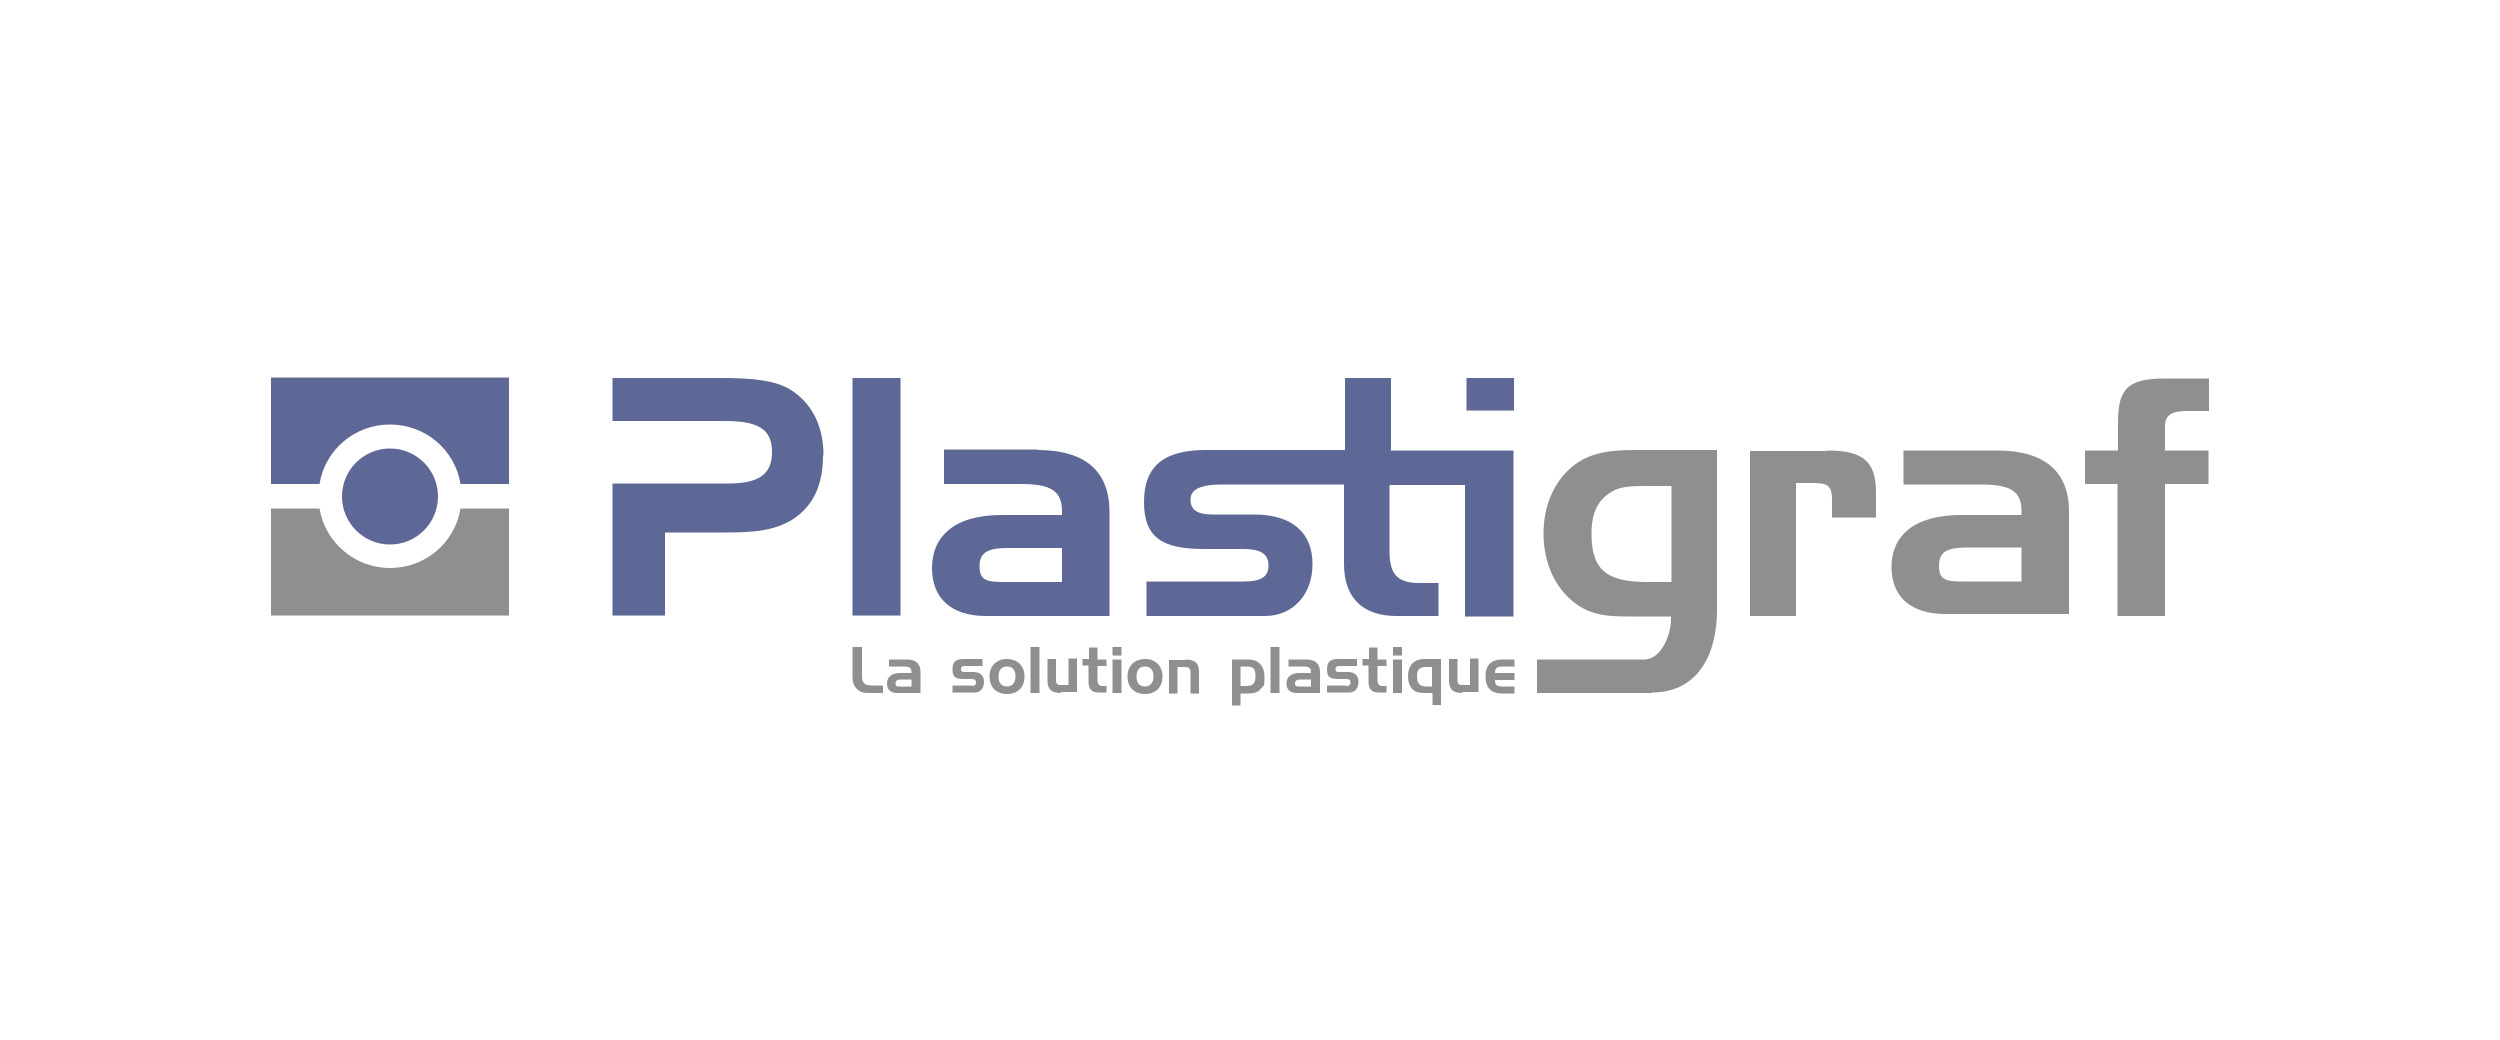
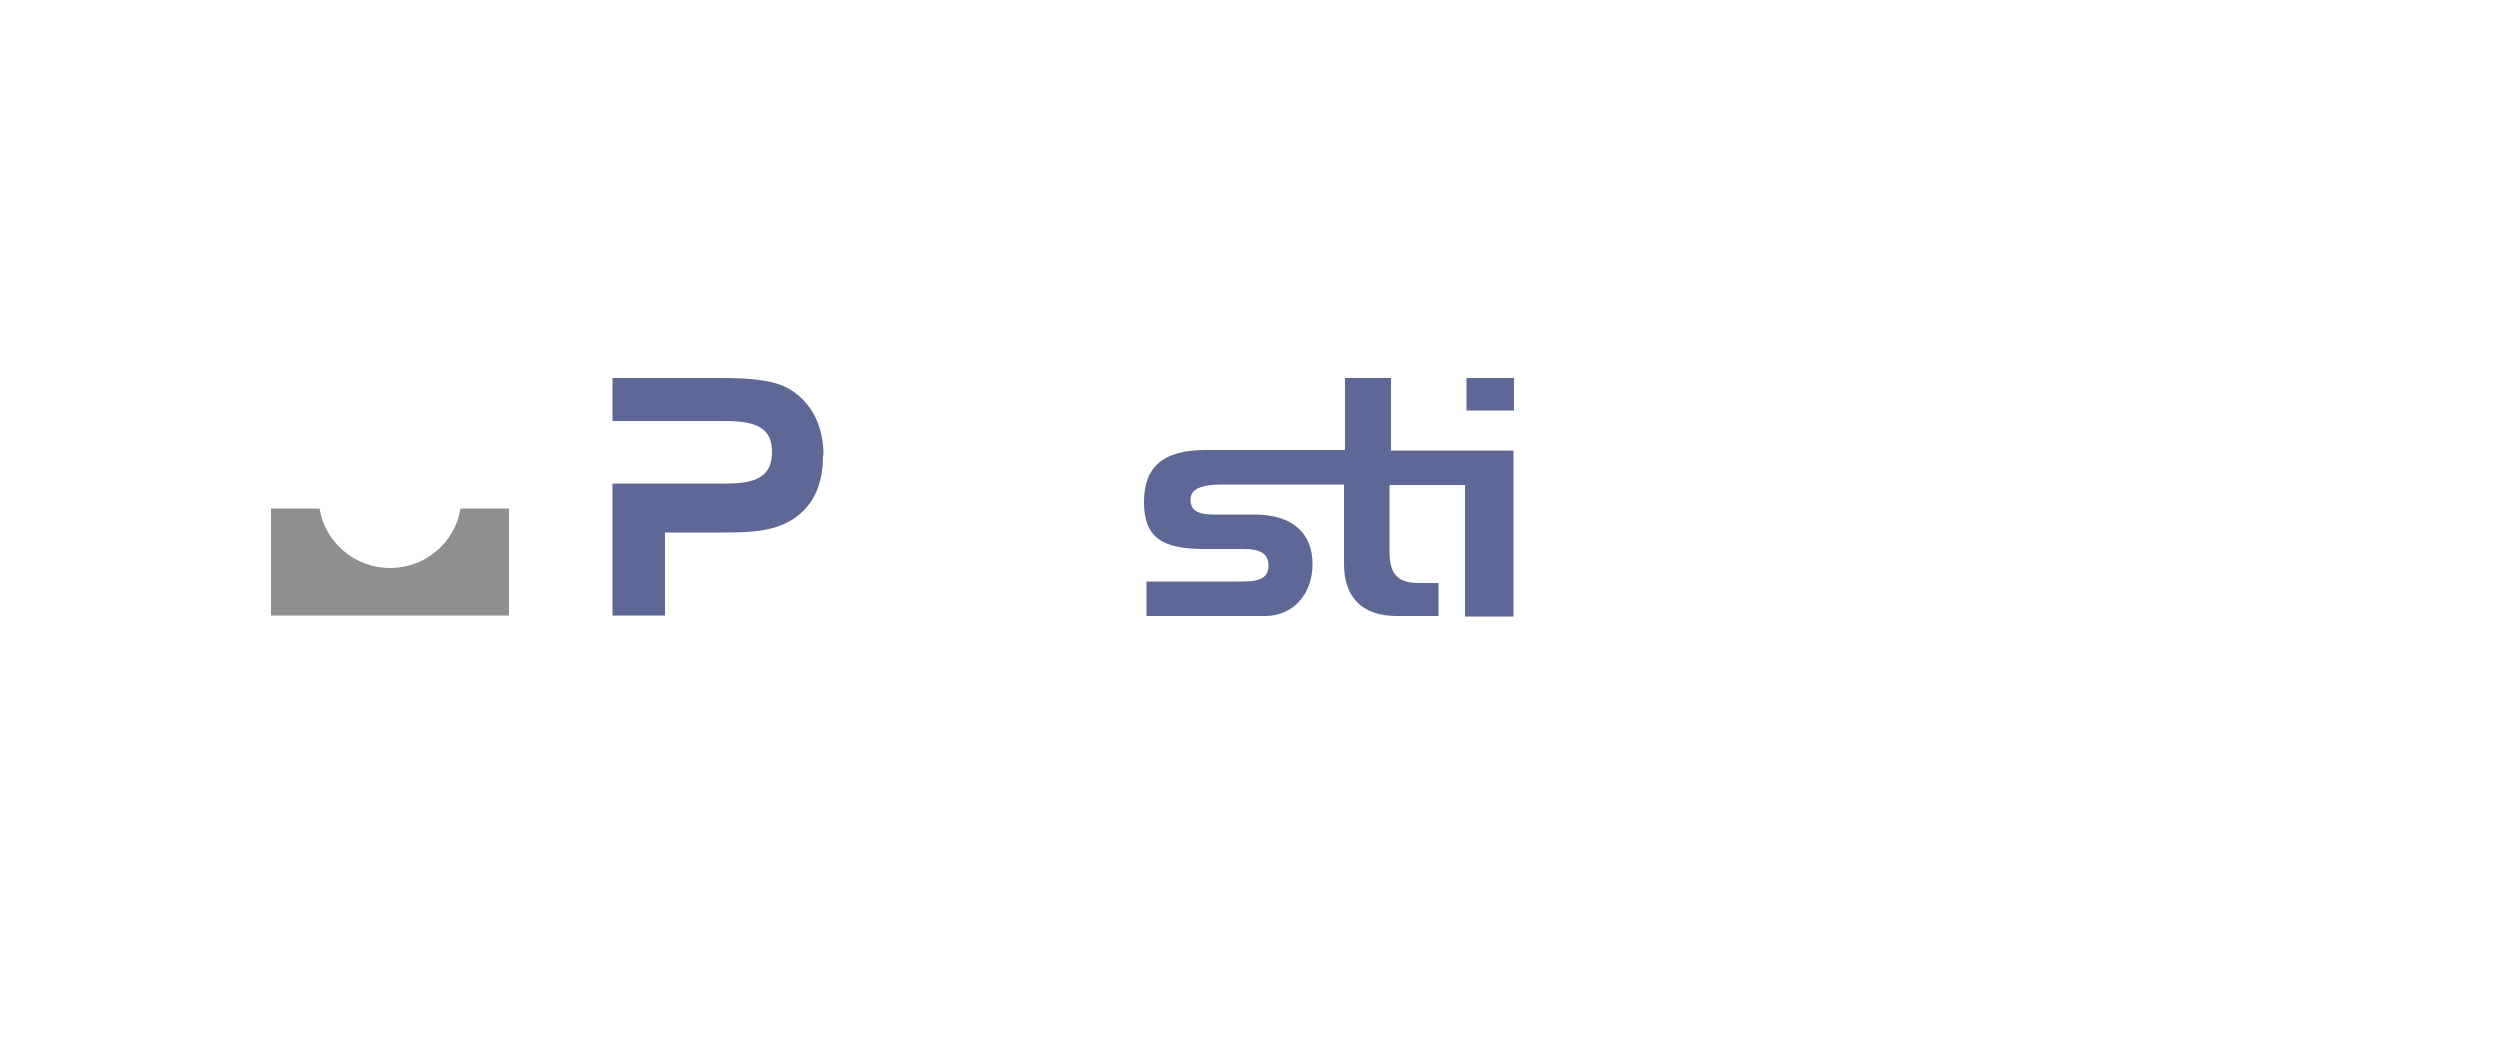
<svg xmlns="http://www.w3.org/2000/svg" id="Calque_1" data-name="Calque 1" version="1.1" viewBox="0 0 500 208">
  <defs>
    <style>.cls-1,.cls-2{fill:#8f8f8f;stroke-width:0}.cls-2{fill:#5e6896}</style>
  </defs>
-   <path class="cls-2" d="M54.2 96.8V75.5h47.6v21.3h-9.7C91 90 85.1 84.9 78 84.9S65 90 63.9 96.8h-9.7z" />
  <path class="cls-1" d="M54.2 101.7v21.4h47.6v-21.4h-9.7c-1.1 6.8-7 11.9-14.1 11.9s-13-5.2-14.1-11.9h-9.7z" />
-   <path class="cls-2" d="M87.6 99.3c0-5.3-4.3-9.6-9.6-9.6s-9.6 4.3-9.6 9.6 4.3 9.6 9.6 9.6 9.6-4.3 9.6-9.6z" />
-   <path class="cls-1" d="M171.3 137.7c-.7-.7-.8-1.5-.8-2.8v-5.5h1.9v5.4c0 .8 0 1.3.3 1.7.4.5.9.6 1.7.6h2.2v1.5h-2.4c-1.3 0-2.2 0-3-1zm10.1-5.8c1.8 0 2.7.9 2.7 2.5v4.2h-4.7c-1.3 0-2-.7-2-1.9s.8-2.1 2.6-2.1h2.3v-.2c0-.9-.5-1.1-1.6-1.1h-2.9v-1.4h3.6zm.9 5.4v-1.4h-2.1c-.7 0-1.1.2-1.1.8s.3.6 1 .6h2.2zm12-.1c.6 0 .9-.2.9-.7s-.3-.7-.9-.7h-1.5c-1.6 0-2.3-.3-2.3-1.9s.7-2.1 2.3-2.1h3.7v1.4h-3.1c-.8 0-1.2 0-1.2.6s.3.6.8.6h1.6c1.5 0 2.2.7 2.2 2s-.8 2.1-1.8 2.1h-4.5v-1.4h3.7zm7.1 1.6c-2.2 0-3.5-1.4-3.5-3.5s1.4-3.5 3.5-3.5 3.5 1.4 3.5 3.5-1.3 3.5-3.5 3.5zm0-1.5c1 0 1.7-.7 1.7-2s-.6-2-1.7-2-1.7.7-1.7 2 .6 2 1.7 2zm4.7 1.3v-9.2h1.8v9.2h-1.8zm6.1 0c-1.9 0-2.7-.7-2.7-2.5v-4.3h1.7v4.1c0 .9.2 1.1 1.1 1.1h1.4v-5.3h1.7v6.7h-3.3zm5.6-6.7v-2.4h1.7v2.4h1.8v1.3h-1.8v2.7c0 .9.2 1.3 1.1 1.3h.7v1.3h-1.6c-1.3 0-2-.7-2-2.1v-3.3h-1.2v-1.3h1.2zm4.7-.8v-1.7h1.8v1.7h-1.8zm0 7.5v-6.7h1.8v6.7h-1.8zm6.5.2c-2.2 0-3.5-1.4-3.5-3.5s1.4-3.5 3.5-3.5 3.5 1.4 3.5 3.5-1.3 3.5-3.5 3.5zm0-1.5c1 0 1.7-.7 1.7-2s-.6-2-1.7-2-1.7.7-1.7 2 .6 2 1.7 2zm8-5.4c2 0 2.8.7 2.8 2.5v4.3h-1.7v-4.1c0-.9-.2-1.2-1.2-1.2h-1.4v5.3h-1.7V132h3.3zm12.7 0c2 0 3.2 1.3 3.2 3.5s-.2 1.6-.7 2.3c-.6.8-1.4 1-2.6 1h-1.5v2.4h-1.7v-9.2h3.4zm-1.6 5.3h1.1c1.4 0 1.9-.5 1.9-2s-.5-1.9-1.8-1.9h-1.2v3.8zm6 1.4v-9.2h1.8v9.2h-1.8zm7.2-6.7c1.8 0 2.7.9 2.7 2.5v4.2h-4.7c-1.3 0-2-.7-2-1.9s.8-2.1 2.6-2.1h2.3v-.2c0-.9-.5-1.1-1.6-1.1h-2.9v-1.4h3.6zm.9 5.4v-1.4h-2.1c-.7 0-1.1.2-1.1.8s.3.6 1 .6h2.2zm7-.1c.6 0 .9-.2.9-.7s-.3-.7-.9-.7h-1.5c-1.6 0-2.3-.3-2.3-1.9s.7-2.1 2.3-2.1h3.7v1.4h-3.1c-.8 0-1.2 0-1.2.6s.3.6.8.6h1.6c1.5 0 2.2.7 2.2 2s-.8 2.1-1.8 2.1h-4.5v-1.4h3.7zm4.6-5.3v-2.4h1.7v2.4h1.8v1.3h-1.8v2.7c0 .9.2 1.3 1.1 1.3h.7v1.3h-1.6c-1.3 0-2-.7-2-2.1v-3.3h-1.2v-1.3h1.2zm4.8-.8v-1.7h1.8v1.7h-1.8zm0 7.5v-6.7h1.8v6.7h-1.8zm7.8 0h-1.5c-1.2 0-2-.2-2.6-1-.5-.6-.7-1.4-.7-2.3 0-2.2 1.2-3.5 3.2-3.5h3.4v9.2h-1.7v-2.4zm0-1.4v-3.8h-1.2c-1.3 0-1.8.5-1.8 1.9s.6 2 1.9 2h1.1zm6.1 1.4c-1.9 0-2.7-.7-2.7-2.5v-4.3h1.7v4.1c0 .9.2 1.1 1.1 1.1h1.4v-5.3h1.7v6.7h-3.3zm4.6-3.3c0-2.2 1.1-3.4 3.3-3.4h2.5v1.4h-2.3c-1.1 0-1.6.2-1.6 1.3h3.9v1.4H299c0 1.1.5 1.3 1.6 1.3h2.3v1.4h-2.5c-2.2 0-3.3-1.2-3.3-3.4zm33.3 3.3h-23v-6.7h21.4c3.5 0 5.4-5 5.4-8v-.6h-7.4c-5.2 0-9.1 0-13-3.7-3.2-3-5.1-7.6-5.1-12.9s1.9-9.8 5.1-12.8c3.3-3.1 7.3-3.9 13-3.9h16.6v32c0 9-3.9 16.5-13 16.5zm3.9-22.2V97.2h-4.7c-3 0-5.3 0-7.2 1.1-2.9 1.7-4.1 4.3-4.1 8.5 0 7.6 3.5 9.6 11.3 9.6h4.7z" />
-   <path class="cls-2" d="M170.5 123.1V75.6h9.6v47.5h-9.6zm37-33.1c9.5 0 14.4 4.2 14.4 12.4v20.8h-24.7c-6.9 0-10.8-3.5-10.8-9.6s4.2-10.6 13.9-10.6h12.1v-.8c0-4.2-2.5-5.4-8.3-5.4h-15.3v-6.9h18.9zm4.9 26.5v-6.9h-10.8c-3.9 0-5.7.8-5.7 3.7s1.7 3.1 5 3.1h11.5z" />
-   <path class="cls-1" d="M365.4 90.1c7.3 0 9.8 2.2 9.8 8.5v4.9h-8.8v-3.6c0-3-1.1-3.3-4-3.3h-3.2v26.6H350v-33h15.5zm34 0c9.5 0 14.4 4.2 14.4 12.2v20.5h-24.7c-6.9 0-10.8-3.4-10.8-9.4s4.2-10.4 13.9-10.4h12.1v-.8c0-4.2-2.5-5.3-8.3-5.3h-15.3v-6.8h18.9zm4.9 26.2v-6.8h-10.8c-3.9 0-5.7.7-5.7 3.7s1.7 3.1 5 3.1h11.5zM417 96.8v-6.7h6.6v-5.7c0-6.8 2.1-8.7 9.5-8.7h8.7v6.5h-4.4c-2.9 0-4.4.7-4.4 3v4.9h8.7v6.7H433v26.4h-9.5V96.8h-6.6z" />
  <path class="cls-2" d="M164.6 91.1c0 5.7-1.8 9.7-5.5 12.4-4 2.8-8.7 3-14.6 3H133v16.6h-10.5V96.7h23c6 0 8.9-1.6 8.9-6.3s-2.9-6.2-9.5-6.2h-22.4v-8.6h21.7c6.5 0 11 .5 14 2.4 4.2 2.7 6.5 7.2 6.5 13.1zM278.2 90V75.6H269V90h-27.9c-8.4 0-12.3 3.3-12.3 10.4s3.6 9.4 12 9.4h7.9c3.3 0 5 .9 5 3.3s-1.7 3.2-5 3.2h-19.4v6.9H253c5.5 0 9.5-4.2 9.5-10.4s-4-9.9-11.7-9.9h-8.3c-3 0-4.4-.9-4.4-3s2.2-3 6.3-3h24.4v15.9c0 6.8 3.8 10.4 10.5 10.4h8.4v-6.6h-3.8c-4.7 0-6-2-6-6.5V97H293v26.3h9.7V90.1h-24.8zm15.1-14.4h9.5v6.5h-9.5z" />
</svg>